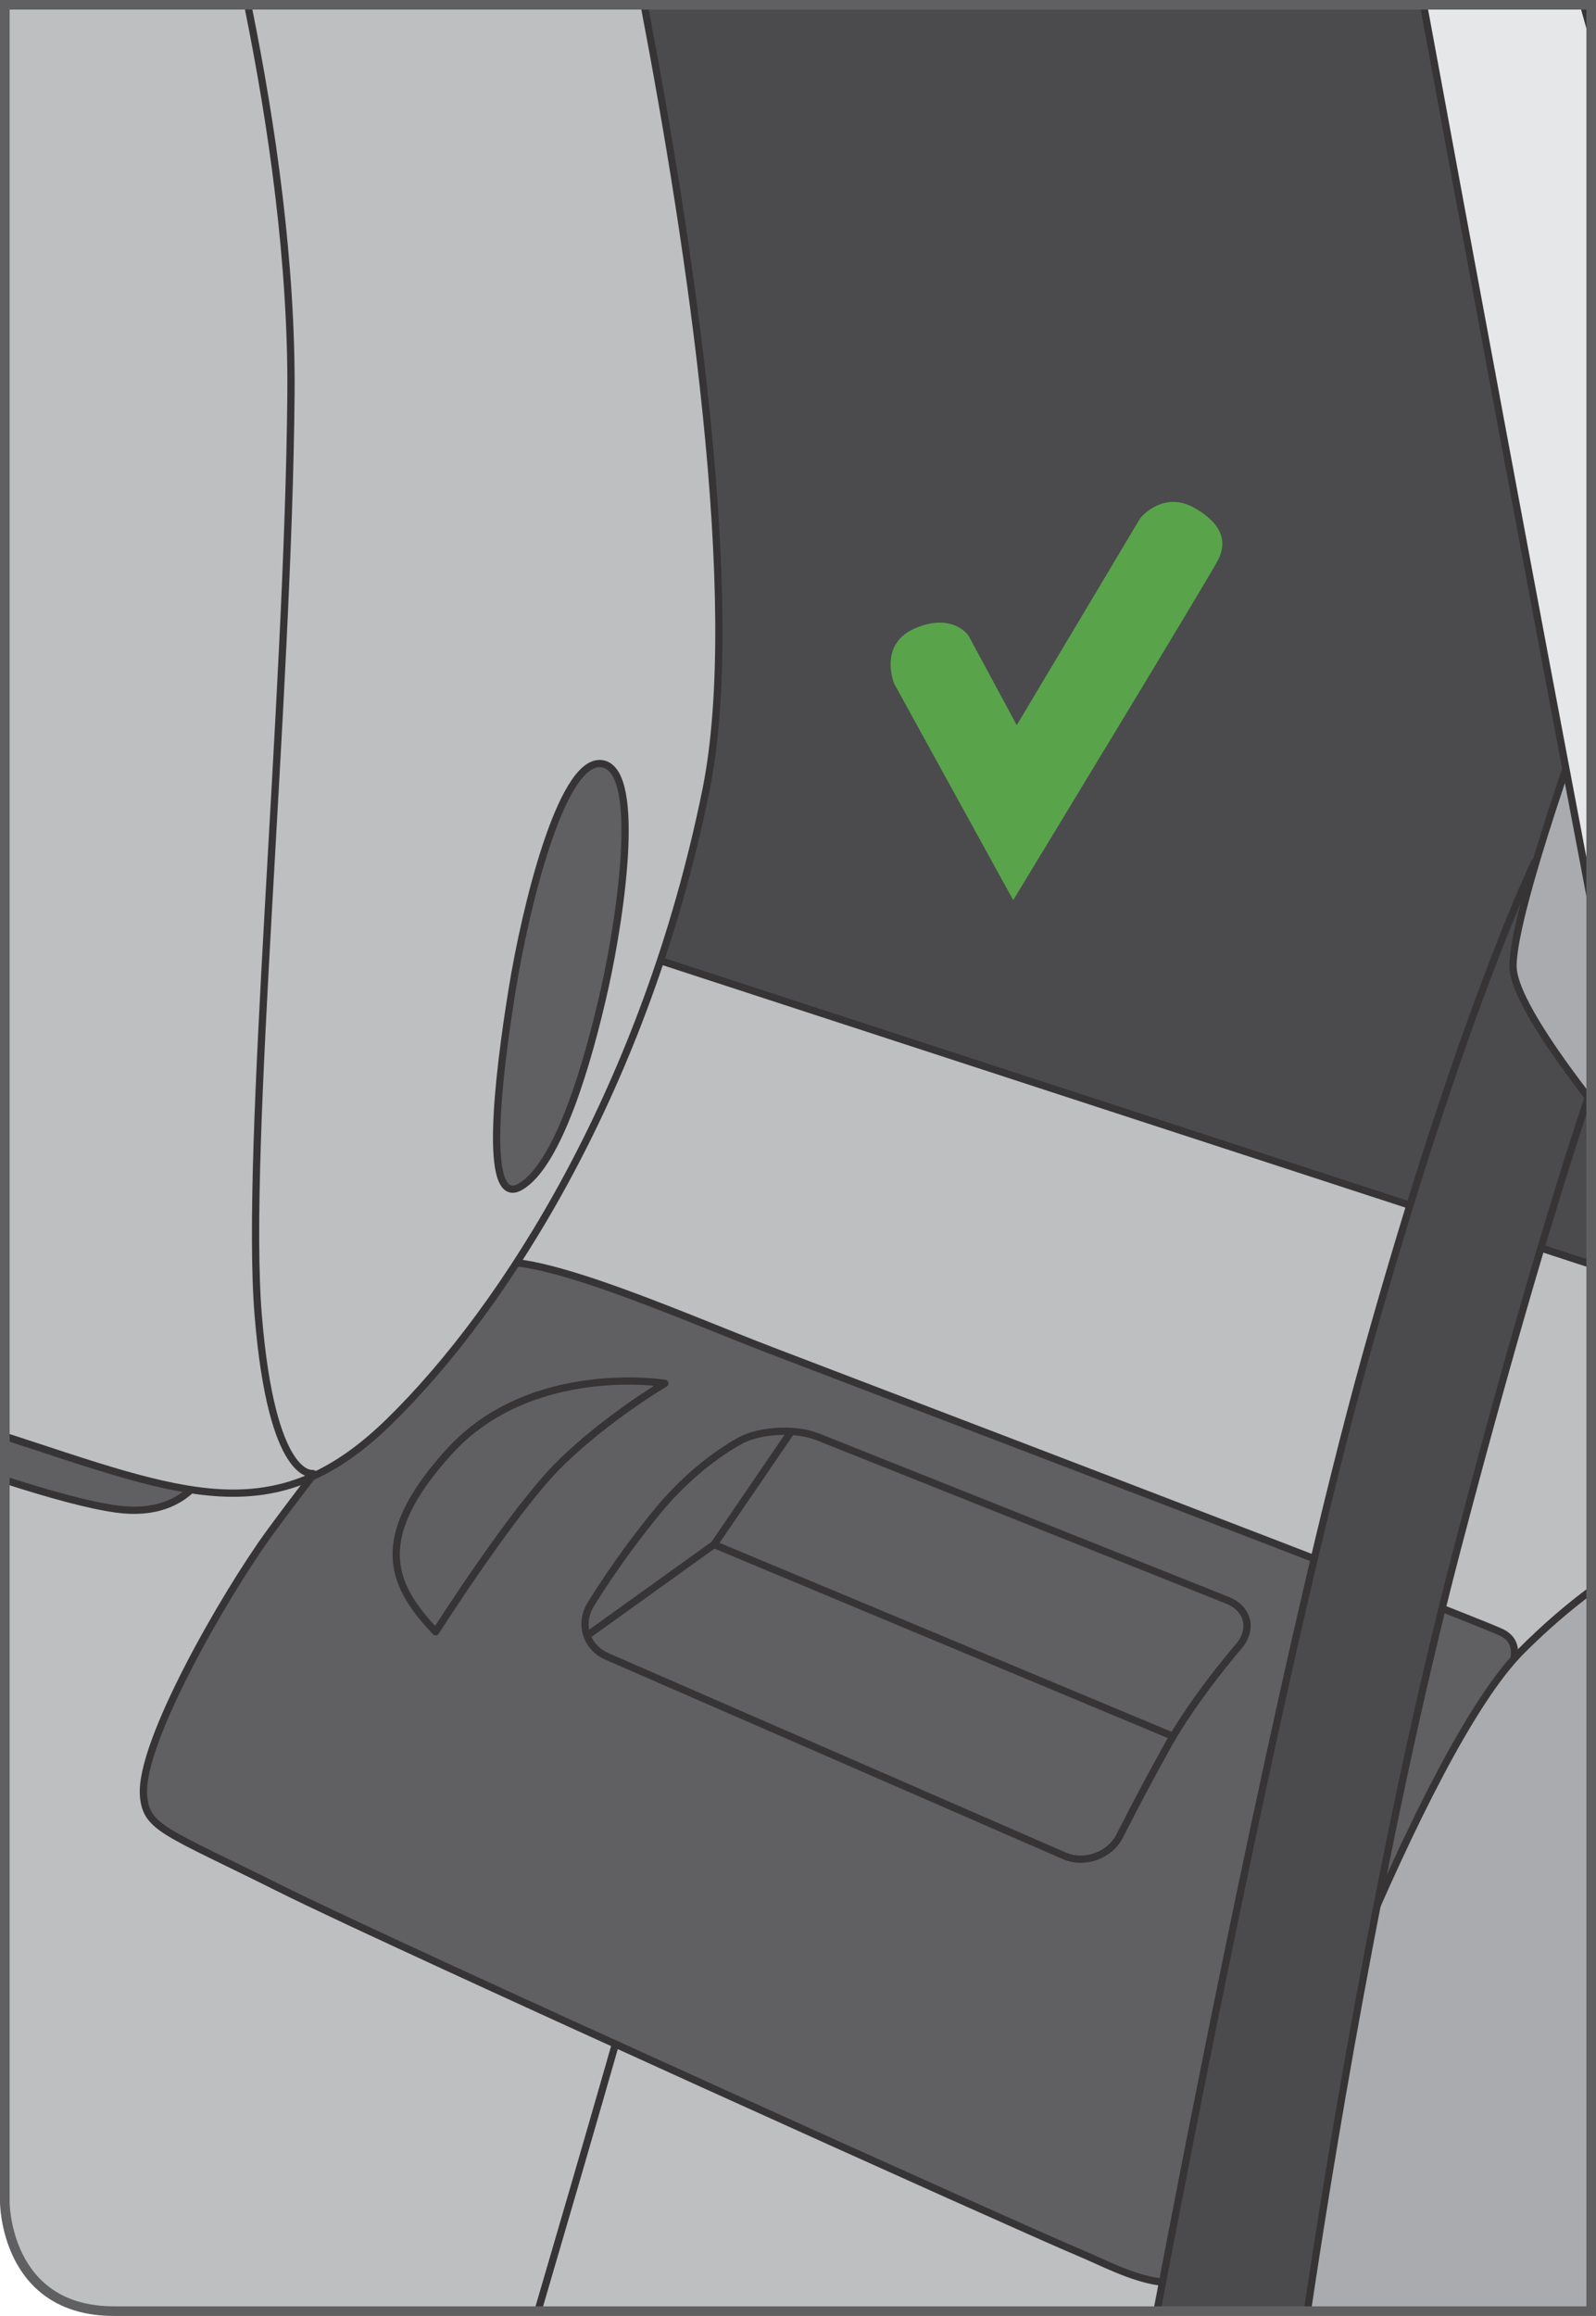
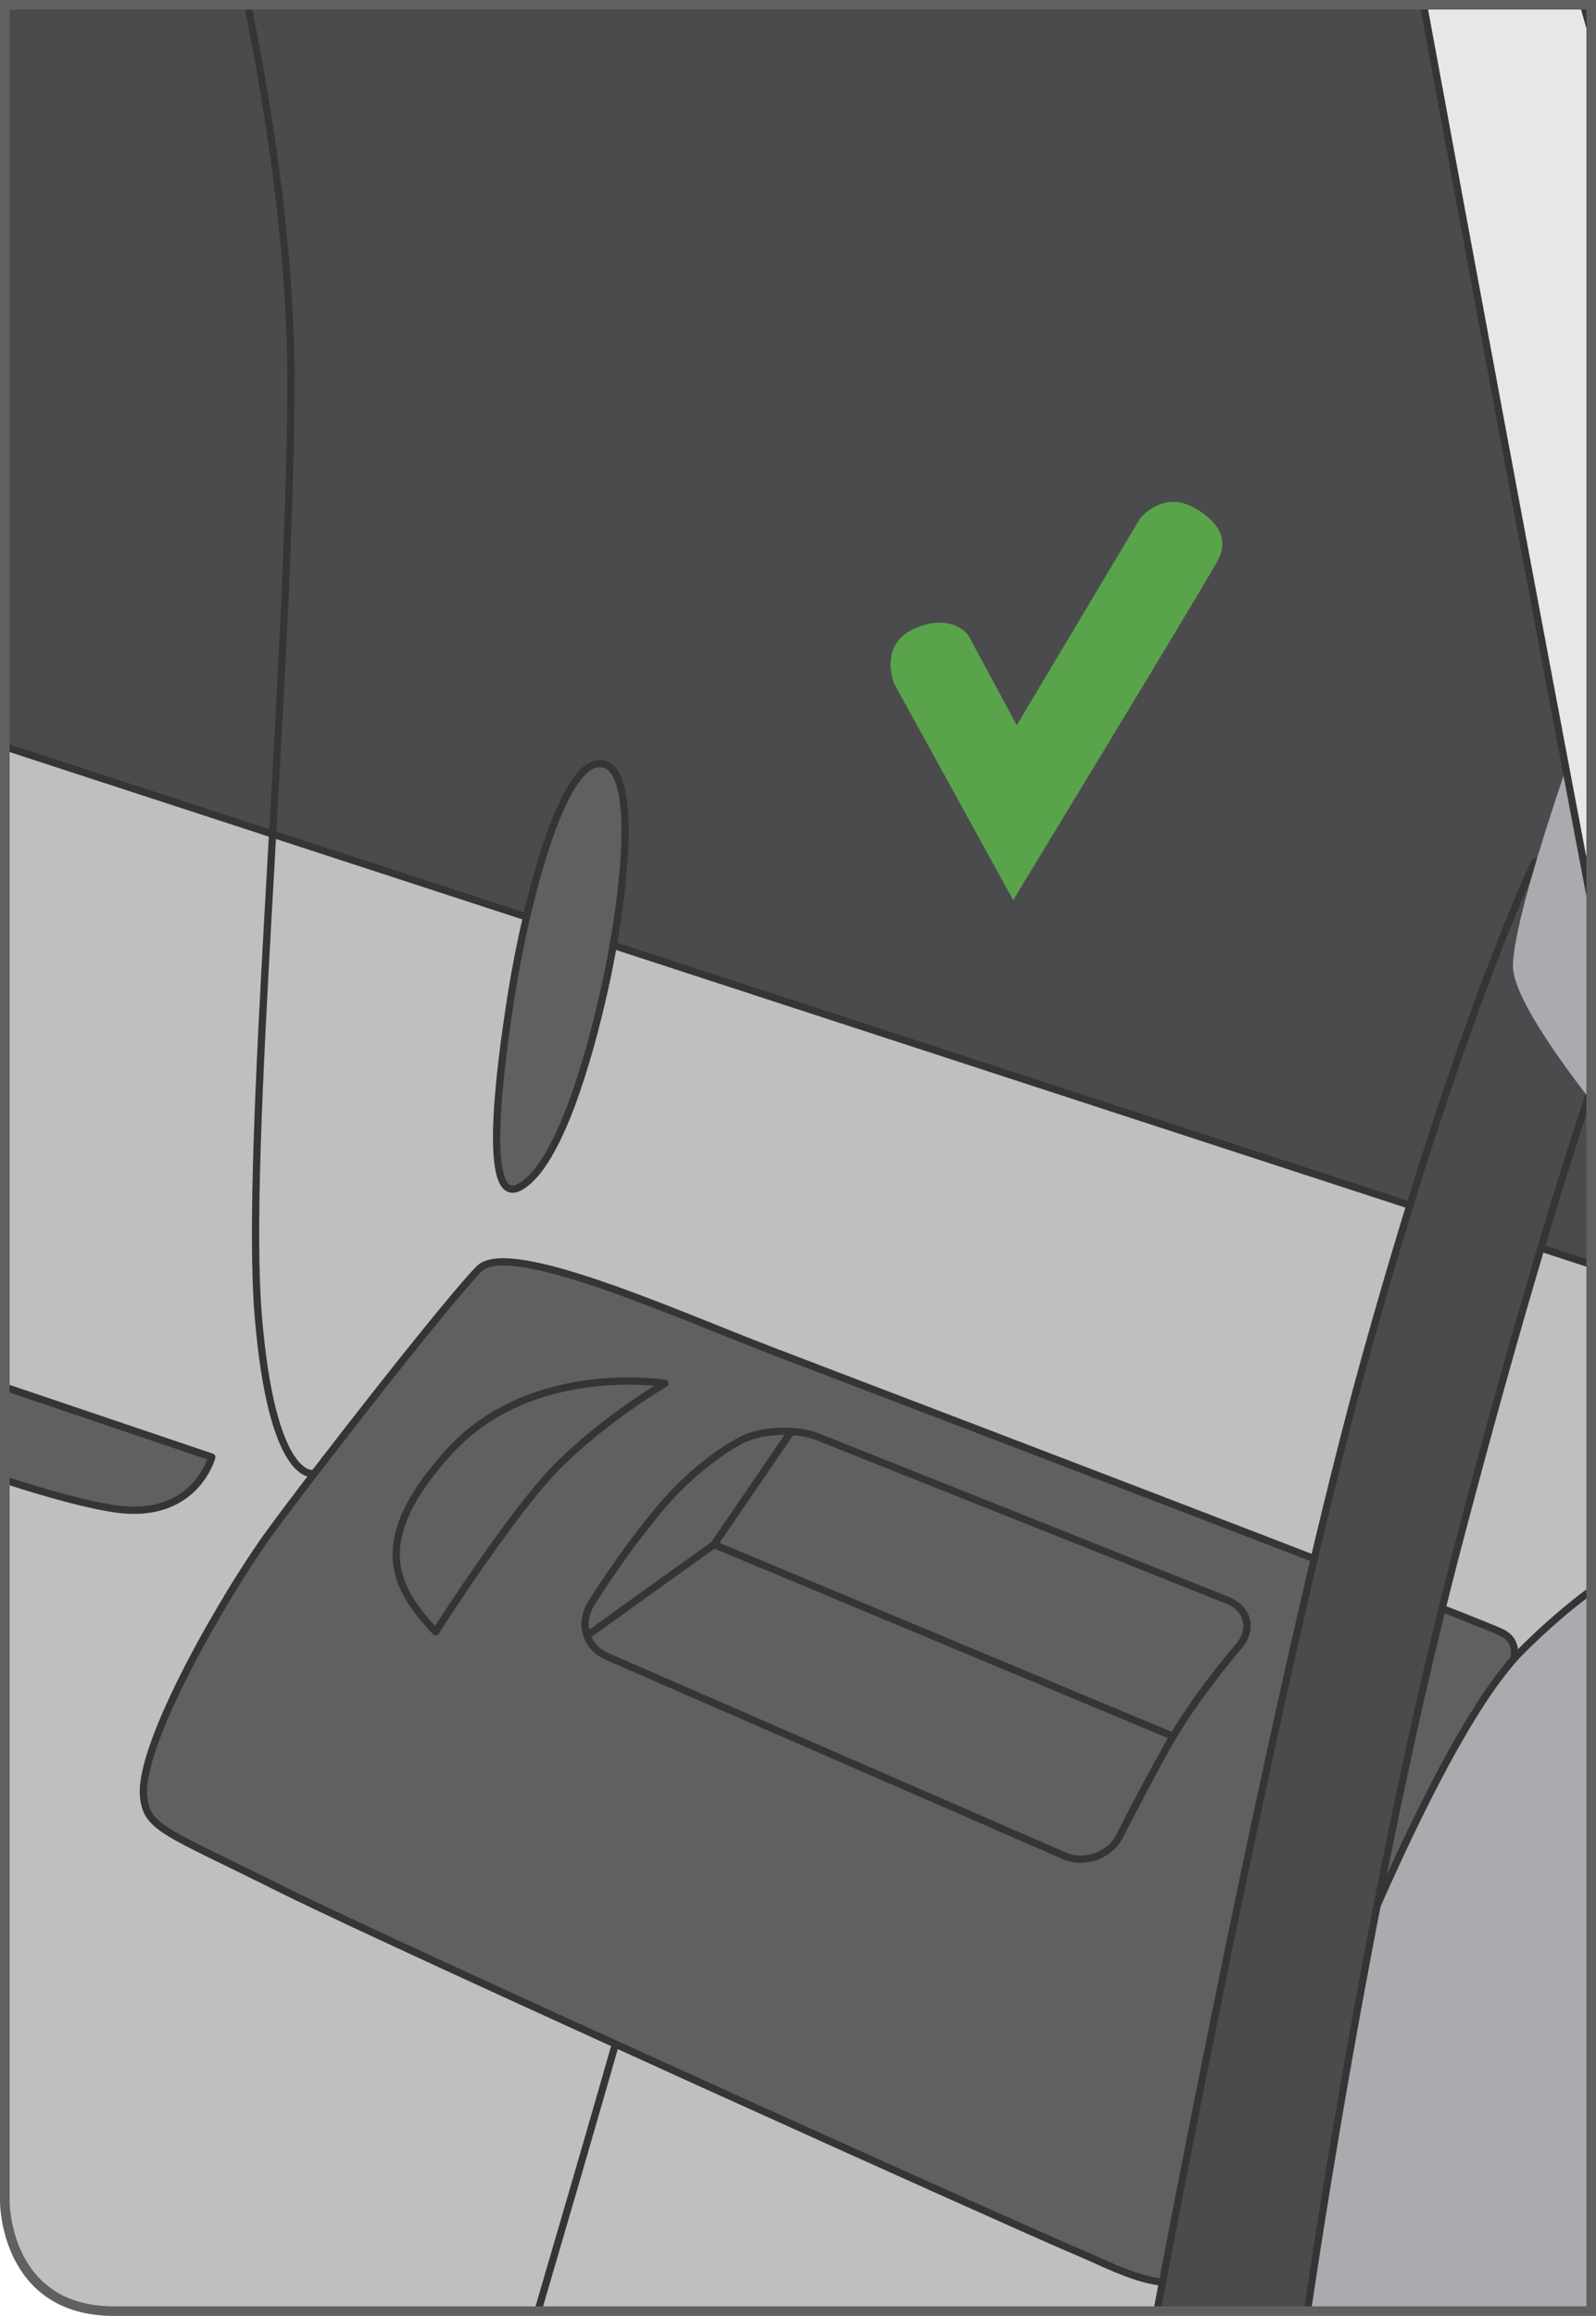
<svg xmlns="http://www.w3.org/2000/svg" xml:space="preserve" width="29.26mm" height="42.45mm" version="1.1" style="shape-rendering:geometricPrecision; text-rendering:geometricPrecision; image-rendering:optimizeQuality; fill-rule:evenodd; clip-rule:evenodd" viewBox="0 0 441.53 640.57">
  <defs>
    <style type="text/css">
   
    .str1 {stroke:#606062;stroke-width:2.66;stroke-miterlimit:4}
    .str0 {stroke:#373435;stroke-width:2.01;stroke-linecap:round;stroke-linejoin:round;stroke-miterlimit:4}
    .fil3 {fill:none;fill-rule:nonzero}
    .fil6 {fill:#E6E7E8;fill-rule:nonzero}
    .fil2 {fill:#BDBFC1;fill-rule:nonzero}
    .fil5 {fill:#A9ABAE;fill-rule:nonzero}
    .fil4 {fill:#606062;fill-rule:nonzero}
    .fil1 {fill:#4B4B4D;fill-rule:nonzero}
    .fil0 {fill:#C5DDCA;fill-rule:nonzero}
    .fil7 {fill:#59A44B;fill-rule:nonzero}
   
  </style>
  </defs>
  <g id="Слой_x0020_1">
    <path class="fil0" d="M1.33 1.33l0 607.72c0,0 0,30.18 30.18,30.18l408.69 0 0 -637.91 -438.87 0z" />
    <path class="fil1" d="M440.2 2.39l-438.87 0 0 606.67c0,0 0,30.18 30.18,30.18l0 0 408.69 0 0 -636.84z" />
    <path class="fil2" d="M440.2 349.72l-438.87 -143.2 0 402.54c0,0 0,30.18 30.18,30.18l0 0 408.69 0 0 -289.52z" />
    <line class="fil3 str0" x1="1.33" y1="206.52" x2="440.2" y2="349.72" />
    <path class="fil3 str0" d="M263.68 414.85c0,0 -58.93,24.44 -79.06,99.18 -8.01,29.75 -21.94,77.95 -35.81,125.2" />
    <path class="fil4" d="M1.33 409.33c11.88,3.85 23.22,6.99 30.82,8.04 21.9,3.02 26.44,-14.35 26.44,-14.35l-57.26 -19.37 0 25.68z" />
    <path class="fil3 str0" d="M1.33 409.33c11.88,3.85 23.22,6.99 30.82,8.04 21.9,3.02 26.44,-14.35 26.44,-14.35l-57.26 -19.37" />
    <path class="fil4" d="M39.71 496.66c-1.22,-14.61 22.66,-55.89 34.74,-72.5 12.08,-16.61 49.84,-64.95 58.15,-73.26 8.31,-8.3 55.13,12.84 80.81,22.66 25.67,9.82 188.04,71.74 201.63,77.79 13.59,6.04 -10.57,29.45 -31.72,76.28 -21.15,46.82 -33.99,69.48 -43.05,91.38 -9.06,21.9 -29.45,9.06 -42.29,3.77 -12.83,-5.29 -188.79,-84.58 -220.52,-100.44 -31.72,-15.86 -37,-16.61 -37.76,-25.67z" />
    <path class="fil3 str0" d="M39.71 496.66c-1.22,-14.61 22.66,-55.89 34.74,-72.5 12.08,-16.61 49.84,-64.95 58.15,-73.26 8.31,-8.3 55.13,12.84 80.81,22.66 25.67,9.82 188.04,71.74 201.63,77.79 13.59,6.04 -10.57,29.45 -31.72,76.28 -21.15,46.82 -33.99,69.48 -43.05,91.38 -9.06,21.9 -29.45,9.06 -42.29,3.77 -12.83,-5.29 -188.79,-84.58 -220.52,-100.44 -31.72,-15.86 -37,-16.61 -37.76,-25.67" />
-     <path class="fil2" d="M1.33 397.25c49.26,16.07 74.54,27.01 106.34,-4.05 32.47,-31.72 70.99,-92.89 87.6,-174.45 10.71,-52.57 -4.62,-152.17 -16.87,-216.36l-177.07 0 0 394.86z" />
-     <path class="fil3 str0" d="M1.33 397.25c49.26,16.07 74.54,27.01 106.34,-4.05 32.47,-31.72 70.99,-92.89 87.6,-174.45 10.71,-52.57 -4.62,-152.17 -16.87,-216.36" />
    <path class="fil3 str0" d="M86.53 407.55c0,0 -11.33,2.27 -15.1,-43.8 -3.78,-46.07 8.3,-169.17 9.06,-254.5 0.32,-36.35 -5.25,-74.74 -11.75,-106.86" />
    <path class="fil4" d="M165.83 211.2c-10.68,0 -20.39,39.27 -24.17,62.68 -3.77,23.41 -8.3,60.42 2.27,54.37 10.57,-6.04 18.88,-34.74 23.41,-55.13 4.53,-20.39 10.58,-61.93 -1.51,-61.93z" />
    <path class="fil3 str0" d="M165.83 211.2c-10.68,0 -20.39,39.27 -24.17,62.68 -3.77,23.41 -8.3,60.42 2.27,54.37 10.57,-6.04 18.88,-34.74 23.41,-55.13 4.53,-20.39 10.58,-61.93 -1.51,-61.93" />
    <path class="fil3 str0" d="M120.51 451.35c0,0 21.14,-33.23 33.98,-46.07 12.83,-12.84 29.45,-22.66 29.45,-22.66 0,0 -37.01,-6.04 -59.66,18.88 -22.66,24.92 -15.1,37.76 -3.77,49.84" />
    <path class="fil3 str0" d="M167.94 458.16c-5.73,-2.5 -7.79,-8.93 -4.57,-14.3 0,0 7.74,-12.9 19.07,-26.5 11.33,-13.59 22.98,-19.22 22.98,-19.22 5.64,-2.72 15,-3.05 20.81,-0.73l113.3 45.19c5.81,2.32 7.21,8.09 3.11,12.81 0,0 -12.19,14.06 -19.74,27.66 -7.55,13.59 -13.04,24.56 -13.04,24.56 -2.79,5.6 -9.78,8.13 -15.51,5.63l-126.41 -55.1" />
    <polyline class="fil3 str0" points="162.8,452.11 197.54,427.19 218.69,396.22 " />
    <line class="fil3 str0" x1="197.54" y1="427.19" x2="324.53" y2="480.25" />
    <path class="fil5" d="M337.46 639.24c15.49,-44.43 55.92,-155.11 83.51,-182.7 6.68,-6.68 13.15,-12.17 19.22,-16.67l0 199.37 -102.74 0z" />
    <path class="fil3 str0" d="M337.46 639.24c15.49,-44.43 55.92,-155.11 83.51,-182.7 6.68,-6.68 13.15,-12.17 19.22,-16.67" />
    <path class="fil1" d="M424.57 238.45c0,0 -20.37,41.94 -46.73,136.6 -22.39,80.41 -49.97,223.05 -57.76,264.18l41.61 0c5.01,-33.72 20.03,-129.02 41.31,-210.27 17.83,-68.06 30.72,-108.72 37.2,-127.92l0 -24.9 -15.63 -37.7z" />
    <path class="fil3 str0" d="M424.57 238.45c0,0 -20.37,41.94 -46.73,136.6 -22.39,80.41 -49.97,223.05 -57.76,264.18m41.61 0c5.01,-33.72 20.03,-129.02 41.31,-210.27 17.83,-68.06 30.72,-108.72 37.2,-127.92m0 -24.9l-15.63 -37.7" />
    <path class="fil5" d="M440.14 192.91c0,0 -21.57,58.71 -21.57,74.29 0,7.53 10.63,23.17 21.62,37.32l0 -111.32 -0.05 -0.3z" />
-     <path class="fil3 str0" d="M440.14 192.91c0,0 -21.57,58.71 -21.57,74.29 0,7.53 10.63,23.17 21.62,37.32m0 -111.32l-0.05 -0.3" />
    <path class="fil6" d="M394.01 2.39c11.79,64.05 29.47,159.39 46.19,247.11l0 -247.11 -46.19 0z" />
    <path class="fil3 str0" d="M394.01 2.39c11.79,64.05 29.47,159.39 46.19,247.11" />
    <line class="fil3 str0" x1="438.38" y1="2.39" x2="440.2" y2="8.84" />
    <path class="fil3 str1" d="M1.33 1.33l0 607.72c0,0 0,30.18 30.18,30.18l408.69 0 0 -637.91 -438.87 0z" />
    <path class="fil7" d="M281.28 200.59l34.18 -57.29c0,0 6.27,-7.79 14.97,-2.82 9.15,5.22 8.34,10.57 6.69,14.12 -1.65,3.56 -56.82,94.36 -56.82,94.36l-32.9 -59.81c0,0 -4.6,-10.93 5.77,-15.37 10.37,-4.44 14.74,1.99 14.74,1.99l13.37 24.81z" />
  </g>
</svg>